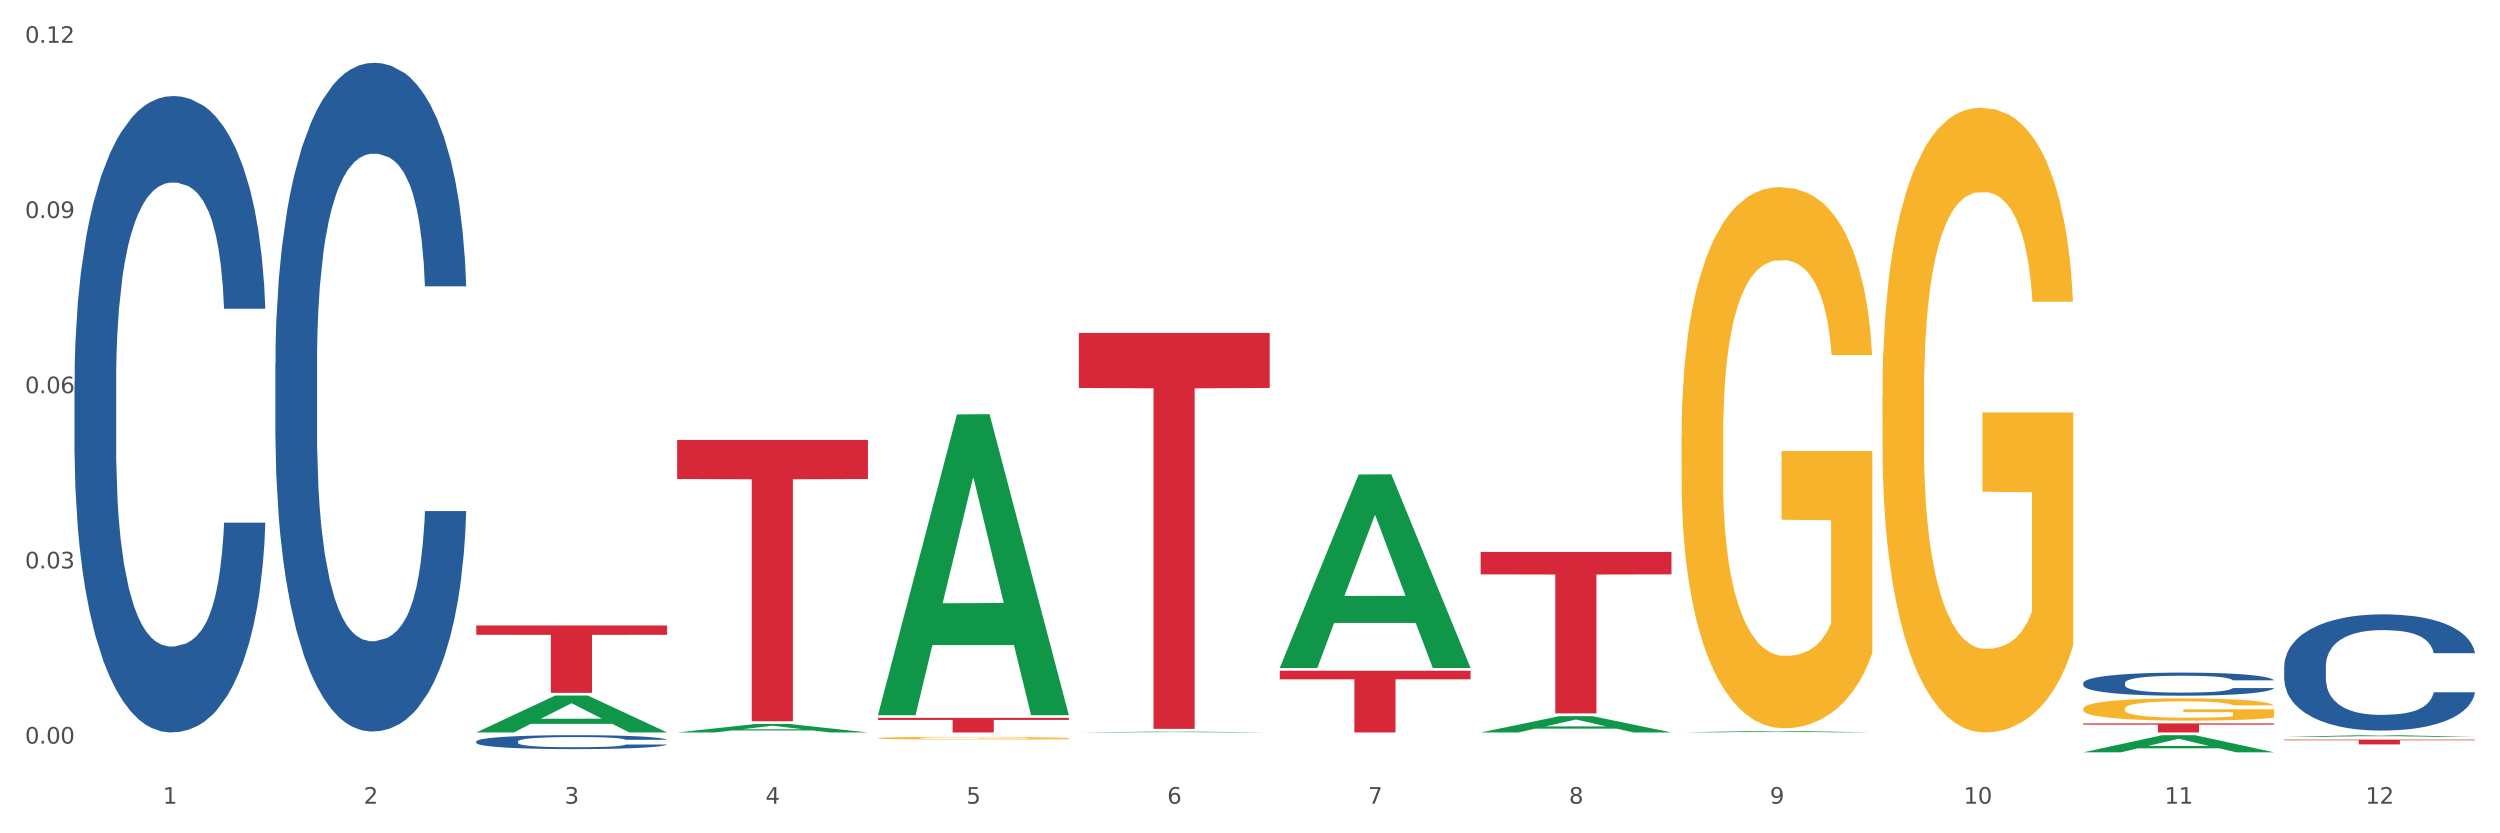
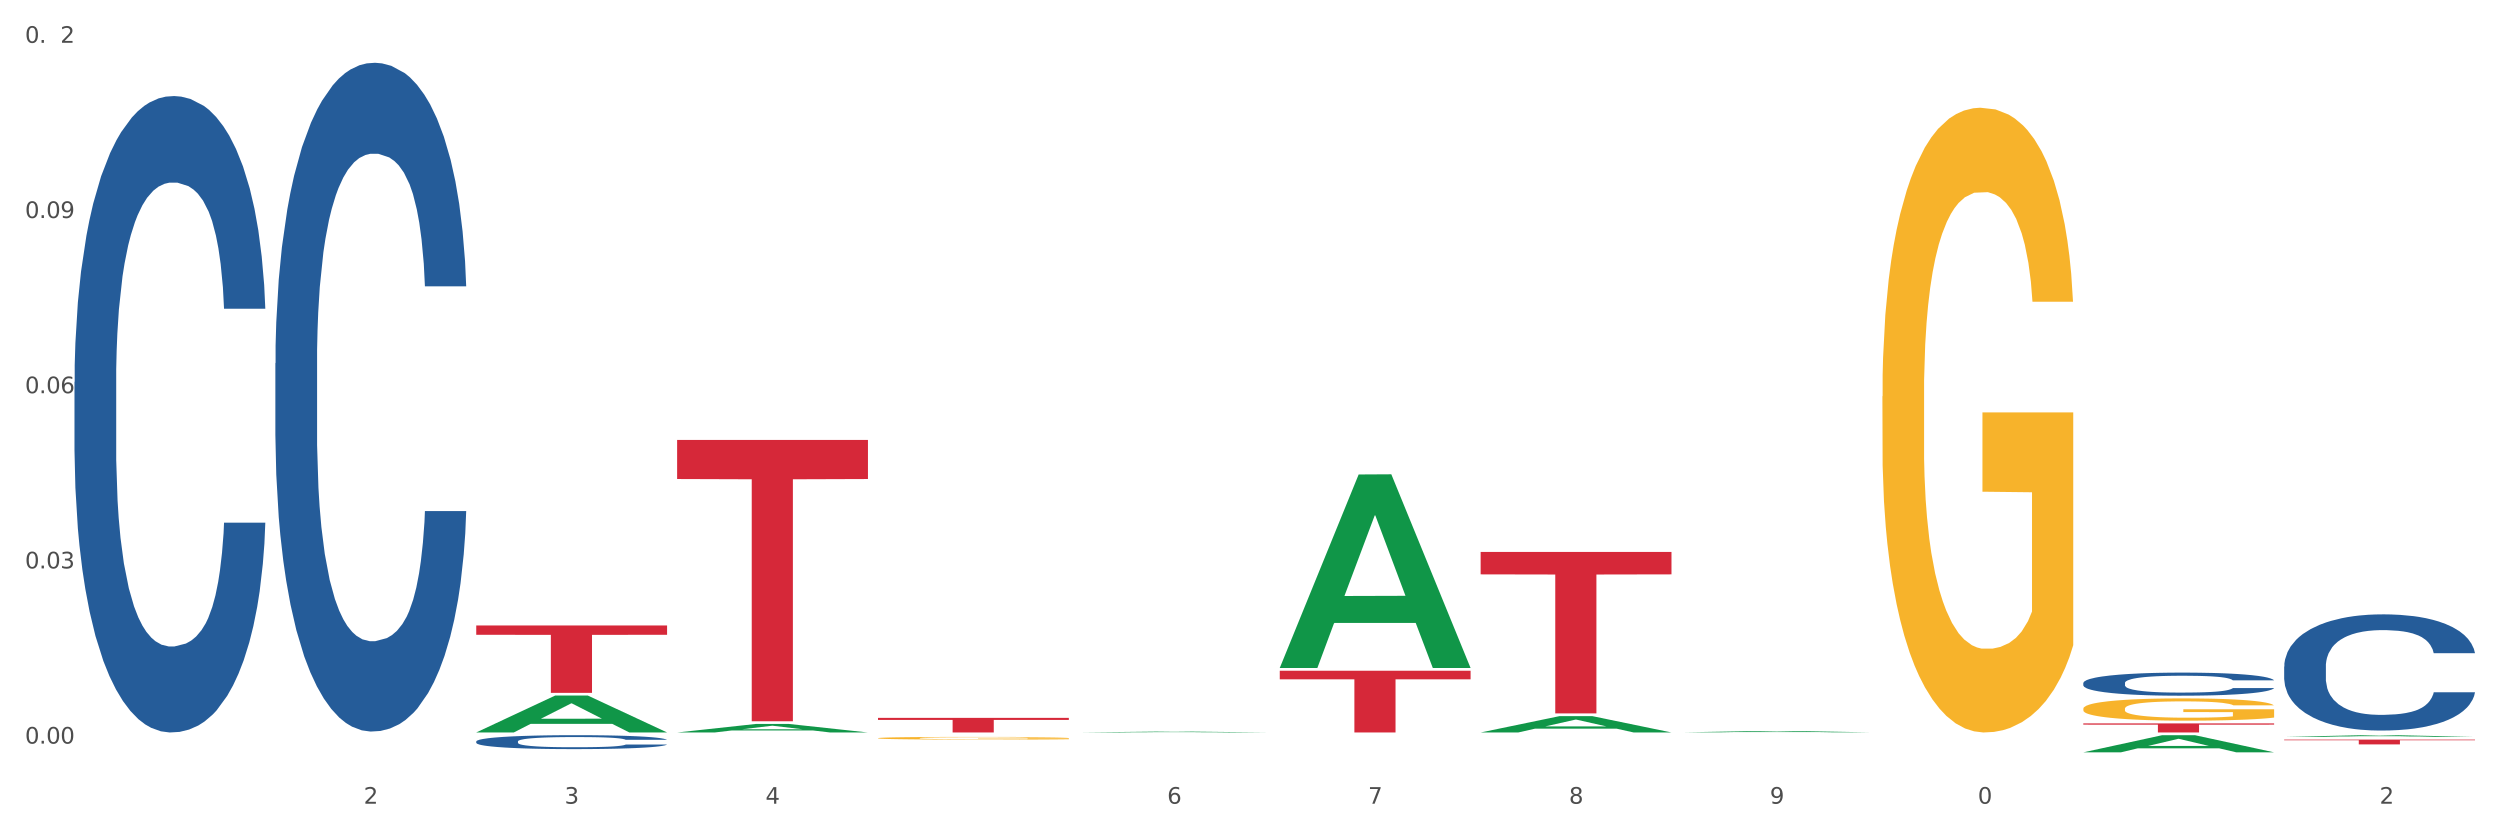
<svg xmlns="http://www.w3.org/2000/svg" xmlns:xlink="http://www.w3.org/1999/xlink" width="1080pt" height="360pt" viewBox="0 0 1080 360" version="1.1">
  <rect x="0" y="0" width="1080" height="360" fill="#333333" stroke="none" />
  <defs>
    <style type="text/css">*{stroke-linejoin: round; stroke-linecap: butt}</style>
  </defs>
  <g id="figure_1">
    <g id="patch_1">
      <path d="M 0 360  L 1080 360  L 1080 0  L 0 0  z " style="fill: #ffffff; stroke: #ffffff; stroke-linejoin: miter" />
    </g>
    <g id="axes_1">
      <g id="matplotlib.axis_1">
        <g id="xtick_1">
          <g id="text_1">
            <g style="fill: #4d4d4d" transform="translate(70.342 347.204) scale(0.096 -0.096)">
              <defs>
-                 <path id="DejaVuSans-31" d="M 794 531  L 1825 531  L 1825 4091  L 703 3866  L 703 4441  L 1819 4666  L 2450 4666  L 2450 531  L 3481 531  L 3481 0  L 794 0  L 794 531  z " transform="scale(0.016)" />
-               </defs>
+                 </defs>
              <use xlink:href="#DejaVuSans-31" />
            </g>
          </g>
        </g>
        <g id="xtick_2">
          <g id="text_2">
            <g style="fill: #4d4d4d" transform="translate(157.122 347.204) scale(0.096 -0.096)">
              <defs>
                <path id="DejaVuSans-32" d="M 1228 531  L 3431 531  L 3431 0  L 469 0  L 469 531  Q 828 903 1448 1529  Q 2069 2156 2228 2338  Q 2531 2678 2651 2914  Q 2772 3150 2772 3378  Q 2772 3750 2511 3984  Q 2250 4219 1831 4219  Q 1534 4219 1204 4116  Q 875 4013 500 3803  L 500 4441  Q 881 4594 1212 4672  Q 1544 4750 1819 4750  Q 2544 4750 2975 4387  Q 3406 4025 3406 3419  Q 3406 3131 3298 2873  Q 3191 2616 2906 2266  Q 2828 2175 2409 1742  Q 1991 1309 1228 531  z " transform="scale(0.016)" />
              </defs>
              <use xlink:href="#DejaVuSans-32" />
            </g>
          </g>
        </g>
        <g id="xtick_3">
          <g id="text_3">
            <g style="fill: #4d4d4d" transform="translate(243.902 347.204) scale(0.096 -0.096)">
              <defs>
                <path id="DejaVuSans-33" d="M 2597 2516  Q 3050 2419 3304 2112  Q 3559 1806 3559 1356  Q 3559 666 3084 287  Q 2609 -91 1734 -91  Q 1441 -91 1130 -33  Q 819 25 488 141  L 488 750  Q 750 597 1062 519  Q 1375 441 1716 441  Q 2309 441 2620 675  Q 2931 909 2931 1356  Q 2931 1769 2642 2001  Q 2353 2234 1838 2234  L 1294 2234  L 1294 2753  L 1863 2753  Q 2328 2753 2575 2939  Q 2822 3125 2822 3475  Q 2822 3834 2567 4026  Q 2313 4219 1838 4219  Q 1578 4219 1281 4162  Q 984 4106 628 3988  L 628 4550  Q 988 4650 1302 4700  Q 1616 4750 1894 4750  Q 2613 4750 3031 4423  Q 3450 4097 3450 3541  Q 3450 3153 3228 2886  Q 3006 2619 2597 2516  z " transform="scale(0.016)" />
              </defs>
              <use xlink:href="#DejaVuSans-33" />
            </g>
          </g>
        </g>
        <g id="xtick_4">
          <g id="text_4">
            <g style="fill: #4d4d4d" transform="translate(330.683 347.204) scale(0.096 -0.096)">
              <defs>
                <path id="DejaVuSans-34" d="M 2419 4116  L 825 1625  L 2419 1625  L 2419 4116  z M 2253 4666  L 3047 4666  L 3047 1625  L 3713 1625  L 3713 1100  L 3047 1100  L 3047 0  L 2419 0  L 2419 1100  L 313 1100  L 313 1709  L 2253 4666  z " transform="scale(0.016)" />
              </defs>
              <use xlink:href="#DejaVuSans-34" />
            </g>
          </g>
        </g>
        <g id="xtick_5">
          <g id="text_5">
            <g style="fill: #4d4d4d" transform="translate(417.463 347.204) scale(0.096 -0.096)">
              <defs>
-                 <path id="DejaVuSans-35" d="M 691 4666  L 3169 4666  L 3169 4134  L 1269 4134  L 1269 2991  Q 1406 3038 1543 3061  Q 1681 3084 1819 3084  Q 2600 3084 3056 2656  Q 3513 2228 3513 1497  Q 3513 744 3044 326  Q 2575 -91 1722 -91  Q 1428 -91 1123 -41  Q 819 9 494 109  L 494 744  Q 775 591 1075 516  Q 1375 441 1709 441  Q 2250 441 2565 725  Q 2881 1009 2881 1497  Q 2881 1984 2565 2268  Q 2250 2553 1709 2553  Q 1456 2553 1204 2497  Q 953 2441 691 2322  L 691 4666  z " transform="scale(0.016)" />
-               </defs>
+                 </defs>
              <use xlink:href="#DejaVuSans-35" />
            </g>
          </g>
        </g>
        <g id="xtick_6">
          <g id="text_6">
            <g style="fill: #4d4d4d" transform="translate(504.243 347.204) scale(0.096 -0.096)">
              <defs>
                <path id="DejaVuSans-36" d="M 2113 2584  Q 1688 2584 1439 2293  Q 1191 2003 1191 1497  Q 1191 994 1439 701  Q 1688 409 2113 409  Q 2538 409 2786 701  Q 3034 994 3034 1497  Q 3034 2003 2786 2293  Q 2538 2584 2113 2584  z M 3366 4563  L 3366 3988  Q 3128 4100 2886 4159  Q 2644 4219 2406 4219  Q 1781 4219 1451 3797  Q 1122 3375 1075 2522  Q 1259 2794 1537 2939  Q 1816 3084 2150 3084  Q 2853 3084 3261 2657  Q 3669 2231 3669 1497  Q 3669 778 3244 343  Q 2819 -91 2113 -91  Q 1303 -91 875 529  Q 447 1150 447 2328  Q 447 3434 972 4092  Q 1497 4750 2381 4750  Q 2619 4750 2861 4703  Q 3103 4656 3366 4563  z " transform="scale(0.016)" />
              </defs>
              <use xlink:href="#DejaVuSans-36" />
            </g>
          </g>
        </g>
        <g id="xtick_7">
          <g id="text_7">
            <g style="fill: #4d4d4d" transform="translate(591.024 347.204) scale(0.096 -0.096)">
              <defs>
                <path id="DejaVuSans-37" d="M 525 4666  L 3525 4666  L 3525 4397  L 1831 0  L 1172 0  L 2766 4134  L 525 4134  L 525 4666  z " transform="scale(0.016)" />
              </defs>
              <use xlink:href="#DejaVuSans-37" />
            </g>
          </g>
        </g>
        <g id="xtick_8">
          <g id="text_8">
            <g style="fill: #4d4d4d" transform="translate(677.804 347.204) scale(0.096 -0.096)">
              <defs>
                <path id="DejaVuSans-38" d="M 2034 2216  Q 1584 2216 1326 1975  Q 1069 1734 1069 1313  Q 1069 891 1326 650  Q 1584 409 2034 409  Q 2484 409 2743 651  Q 3003 894 3003 1313  Q 3003 1734 2745 1975  Q 2488 2216 2034 2216  z M 1403 2484  Q 997 2584 770 2862  Q 544 3141 544 3541  Q 544 4100 942 4425  Q 1341 4750 2034 4750  Q 2731 4750 3128 4425  Q 3525 4100 3525 3541  Q 3525 3141 3298 2862  Q 3072 2584 2669 2484  Q 3125 2378 3379 2068  Q 3634 1759 3634 1313  Q 3634 634 3220 271  Q 2806 -91 2034 -91  Q 1263 -91 848 271  Q 434 634 434 1313  Q 434 1759 690 2068  Q 947 2378 1403 2484  z M 1172 3481  Q 1172 3119 1398 2916  Q 1625 2713 2034 2713  Q 2441 2713 2670 2916  Q 2900 3119 2900 3481  Q 2900 3844 2670 4047  Q 2441 4250 2034 4250  Q 1625 4250 1398 4047  Q 1172 3844 1172 3481  z " transform="scale(0.016)" />
              </defs>
              <use xlink:href="#DejaVuSans-38" />
            </g>
          </g>
        </g>
        <g id="xtick_9">
          <g id="text_9">
            <g style="fill: #4d4d4d" transform="translate(764.584 347.204) scale(0.096 -0.096)">
              <defs>
                <path id="DejaVuSans-39" d="M 703 97  L 703 672  Q 941 559 1184 500  Q 1428 441 1663 441  Q 2288 441 2617 861  Q 2947 1281 2994 2138  Q 2813 1869 2534 1725  Q 2256 1581 1919 1581  Q 1219 1581 811 2004  Q 403 2428 403 3163  Q 403 3881 828 4315  Q 1253 4750 1959 4750  Q 2769 4750 3195 4129  Q 3622 3509 3622 2328  Q 3622 1225 3098 567  Q 2575 -91 1691 -91  Q 1453 -91 1209 -44  Q 966 3 703 97  z M 1959 2075  Q 2384 2075 2632 2365  Q 2881 2656 2881 3163  Q 2881 3666 2632 3958  Q 2384 4250 1959 4250  Q 1534 4250 1286 3958  Q 1038 3666 1038 3163  Q 1038 2656 1286 2365  Q 1534 2075 1959 2075  z " transform="scale(0.016)" />
              </defs>
              <use xlink:href="#DejaVuSans-39" />
            </g>
          </g>
        </g>
        <g id="xtick_10">
          <g id="text_10">
            <g style="fill: #4d4d4d" transform="translate(848.311 347.204) scale(0.096 -0.096)">
              <defs>
                <path id="DejaVuSans-30" d="M 2034 4250  Q 1547 4250 1301 3770  Q 1056 3291 1056 2328  Q 1056 1369 1301 889  Q 1547 409 2034 409  Q 2525 409 2770 889  Q 3016 1369 3016 2328  Q 3016 3291 2770 3770  Q 2525 4250 2034 4250  z M 2034 4750  Q 2819 4750 3233 4129  Q 3647 3509 3647 2328  Q 3647 1150 3233 529  Q 2819 -91 2034 -91  Q 1250 -91 836 529  Q 422 1150 422 2328  Q 422 3509 836 4129  Q 1250 4750 2034 4750  z " transform="scale(0.016)" />
              </defs>
              <use xlink:href="#DejaVuSans-31" />
              <use xlink:href="#DejaVuSans-30" transform="translate(63.623 0)" />
            </g>
          </g>
        </g>
        <g id="xtick_11">
          <g id="text_11">
            <g style="fill: #4d4d4d" transform="translate(935.091 347.204) scale(0.096 -0.096)">
              <use xlink:href="#DejaVuSans-31" />
              <use xlink:href="#DejaVuSans-31" transform="translate(63.623 0)" />
            </g>
          </g>
        </g>
        <g id="xtick_12">
          <g id="text_12">
            <g style="fill: #4d4d4d" transform="translate(1021.871 347.204) scale(0.096 -0.096)">
              <use xlink:href="#DejaVuSans-31" />
              <use xlink:href="#DejaVuSans-32" transform="translate(63.623 0)" />
            </g>
          </g>
        </g>
        <g id="xtick_13" />
        <g id="xtick_14" />
        <g id="xtick_15" />
        <g id="xtick_16" />
        <g id="xtick_17" />
        <g id="xtick_18" />
        <g id="xtick_19" />
        <g id="xtick_20" />
        <g id="xtick_21" />
        <g id="xtick_22" />
        <g id="xtick_23" />
      </g>
      <g id="matplotlib.axis_2">
        <g id="ytick_1">
          <g id="text_13">
            <g style="fill: #4d4d4d" transform="translate(10.8 321.24) scale(0.096 -0.096)">
              <defs>
                <path id="DejaVuSans-2e" d="M 684 794  L 1344 794  L 1344 0  L 684 0  L 684 794  z " transform="scale(0.016)" />
              </defs>
              <use xlink:href="#DejaVuSans-30" />
              <use xlink:href="#DejaVuSans-2e" transform="translate(63.623 0)" />
              <use xlink:href="#DejaVuSans-30" transform="translate(95.41 0)" />
              <use xlink:href="#DejaVuSans-30" transform="translate(159.033 0)" />
            </g>
          </g>
        </g>
        <g id="ytick_2">
          <g id="text_14">
            <g style="fill: #4d4d4d" transform="translate(10.8 245.555) scale(0.096 -0.096)">
              <use xlink:href="#DejaVuSans-30" />
              <use xlink:href="#DejaVuSans-2e" transform="translate(63.623 0)" />
              <use xlink:href="#DejaVuSans-30" transform="translate(95.41 0)" />
              <use xlink:href="#DejaVuSans-33" transform="translate(159.033 0)" />
            </g>
          </g>
        </g>
        <g id="ytick_3">
          <g id="text_15">
            <g style="fill: #4d4d4d" transform="translate(10.8 169.87) scale(0.096 -0.096)">
              <use xlink:href="#DejaVuSans-30" />
              <use xlink:href="#DejaVuSans-2e" transform="translate(63.623 0)" />
              <use xlink:href="#DejaVuSans-30" transform="translate(95.41 0)" />
              <use xlink:href="#DejaVuSans-36" transform="translate(159.033 0)" />
            </g>
          </g>
        </g>
        <g id="ytick_4">
          <g id="text_16">
            <g style="fill: #4d4d4d" transform="translate(10.8 94.185) scale(0.096 -0.096)">
              <use xlink:href="#DejaVuSans-30" />
              <use xlink:href="#DejaVuSans-2e" transform="translate(63.623 0)" />
              <use xlink:href="#DejaVuSans-30" transform="translate(95.41 0)" />
              <use xlink:href="#DejaVuSans-39" transform="translate(159.033 0)" />
            </g>
          </g>
        </g>
        <g id="ytick_5">
          <g id="text_17">
            <g style="fill: #4d4d4d" transform="translate(10.8 18.5) scale(0.096 -0.096)">
              <use xlink:href="#DejaVuSans-30" />
              <use xlink:href="#DejaVuSans-2e" transform="translate(63.623 0)" />
              <use xlink:href="#DejaVuSans-31" transform="translate(95.41 0)" />
              <use xlink:href="#DejaVuSans-32" transform="translate(159.033 0)" />
            </g>
          </g>
        </g>
        <g id="ytick_6" />
        <g id="ytick_7" />
        <g id="ytick_8" />
        <g id="ytick_9" />
      </g>
      <g id="PolyCollection_1">
        <path d="M 205.736 316.39  L 205.821 316.375  L 239.817 300.484  L 253.926 300.469  L 288.177 316.42  L 271.859 316.42  L 264.464 312.705  L 229.363 312.705  L 229.108 312.765  L 221.969 316.42  L 205.736 316.42  L 205.736 316.39  L 233.783 310.489  L 260.045 310.474  L 247.041 303.869  L 246.871 303.839  L 246.701 303.884  L 233.698 310.474  L 233.783 310.489  L 205.736 316.39  z " clip-path="url(#p5372336743)" style="fill: #109648" />
        <path d="M 813.198 171.251  L 813.295 171.005  L 813.295 162.131  L 813.49 154.49  L 814.463 136.004  L 815.923 120.722  L 816.994 112.588  L 818.065 105.933  L 819.33 99.277  L 820.887 92.376  L 823.71 82.27  L 825.462 77.094  L 827.603 71.671  L 831.497 63.784  L 834.319 59.347  L 837.239 55.65  L 842.009 51.213  L 845.123 49.241  L 848.433 47.762  L 852.423 46.776  L 855.441 46.53  L 862.059 47.269  L 867.705 49.487  L 870.43 51.213  L 873.934 54.171  L 875.783 56.143  L 878.801 60.086  L 881.915 65.262  L 884.057 69.699  L 887.269 78.08  L 889.702 86.46  L 891.941 96.813  L 893.109 103.961  L 893.985 110.616  L 894.763 118.257  L 895.542 130.335  L 878.022 130.335  L 877.341 121.708  L 876.27 113.574  L 874.713 105.686  L 873.35 100.756  L 871.014 94.594  L 868.873 90.65  L 866.634 87.693  L 863.909 85.228  L 861.767 83.995  L 858.75 83.009  L 852.813 83.256  L 848.822 85.228  L 846.097 87.693  L 844.345 89.911  L 842.787 92.376  L 841.035 95.827  L 838.991 101.003  L 837.531 105.686  L 836.071 111.602  L 834.903 117.517  L 833.833 124.419  L 832.957 131.813  L 832.275 139.454  L 831.691 148.821  L 831.205 164.349  L 831.205 198.118  L 831.399 205.759  L 831.886 215.865  L 832.47 223.506  L 833.443 232.626  L 834.319 238.788  L 835.974 247.661  L 837.823 255.056  L 839.283 259.739  L 840.743 263.683  L 843.274 269.106  L 846.097 273.542  L 848.53 276.254  L 851.839 278.719  L 854.078 279.704  L 856.025 280.197  L 860.794 280.197  L 864.201 279.458  L 867.997 277.733  L 870.917 275.514  L 873.35 272.803  L 876.075 268.366  L 877.827 264.176  L 877.827 212.661  L 856.414 212.414  L 856.414 178.153  L 895.639 178.153  L 895.639 278.719  L 893.985 283.895  L 892.135 288.578  L 890.189 292.768  L 887.269 297.944  L 883.765 302.874  L 880.65 306.325  L 877.341 309.283  L 873.447 311.994  L 868.386 314.459  L 865.271 315.445  L 861.378 316.184  L 856.803 316.431  L 852.813 315.938  L 848.919 314.705  L 844.831 312.487  L 840.841 309.283  L 837.823 306.078  L 834.806 302.135  L 831.594 296.958  L 829.063 292.029  L 827.117 287.592  L 824.975 281.923  L 822.639 274.528  L 820.887 267.873  L 819.33 260.972  L 817.675 252.098  L 816.507 244.457  L 815.339 234.844  L 814.658 227.696  L 813.879 216.604  L 813.295 201.076  L 813.198 171.251  z " clip-path="url(#p5372336743)" style="fill: #f7b32b" />
-         <path d="M 899.978 306.155  L 900.076 306.146  L 900.076 305.83  L 900.27 305.557  L 901.244 304.898  L 902.704 304.353  L 903.774 304.063  L 904.845 303.825  L 906.11 303.588  L 907.668 303.342  L 910.49 302.982  L 912.242 302.797  L 914.384 302.604  L 918.277 302.322  L 921.1 302.164  L 924.02 302.032  L 928.789 301.874  L 931.904 301.804  L 935.213 301.751  L 939.204 301.716  L 942.221 301.707  L 948.84 301.733  L 954.485 301.812  L 957.21 301.874  L 960.714 301.979  L 962.564 302.05  L 965.581 302.19  L 968.696 302.375  L 970.837 302.533  L 974.049 302.832  L 976.482 303.131  L 978.721 303.5  L 979.889 303.755  L 980.765 303.992  L 981.544 304.265  L 982.322 304.696  L 964.802 304.696  L 964.121 304.388  L 963.05 304.098  L 961.493 303.817  L 960.13 303.641  L 957.794 303.421  L 955.653 303.28  L 953.414 303.175  L 950.689 303.087  L 948.548 303.043  L 945.53 303.008  L 939.593 303.017  L 935.602 303.087  L 932.877 303.175  L 931.125 303.254  L 929.568 303.342  L 927.816 303.465  L 925.772 303.65  L 924.312 303.817  L 922.852 304.028  L 921.684 304.239  L 920.613 304.485  L 919.737 304.748  L 919.056 305.021  L 918.472 305.355  L 917.985 305.909  L 917.985 307.113  L 918.18 307.385  L 918.666 307.746  L 919.25 308.018  L 920.224 308.343  L 921.1 308.563  L 922.754 308.88  L 924.604 309.143  L 926.064 309.31  L 927.524 309.451  L 930.054 309.644  L 932.877 309.803  L 935.31 309.899  L 938.62 309.987  L 940.858 310.022  L 942.805 310.04  L 947.574 310.04  L 950.981 310.014  L 954.777 309.952  L 957.697 309.873  L 960.13 309.776  L 962.856 309.618  L 964.608 309.469  L 964.608 307.631  L 943.194 307.623  L 943.194 306.401  L 982.42 306.401  L 982.42 309.987  L 980.765 310.172  L 978.916 310.339  L 976.969 310.488  L 974.049 310.673  L 970.545 310.849  L 967.43 310.972  L 964.121 311.077  L 960.228 311.174  L 955.166 311.262  L 952.052 311.297  L 948.158 311.323  L 943.584 311.332  L 939.593 311.315  L 935.7 311.271  L 931.612 311.191  L 927.621 311.077  L 924.604 310.963  L 921.586 310.822  L 918.374 310.638  L 915.844 310.462  L 913.897 310.304  L 911.756 310.101  L 909.42 309.838  L 907.668 309.6  L 906.11 309.354  L 904.456 309.038  L 903.288 308.765  L 902.12 308.423  L 901.438 308.168  L 900.66 307.772  L 900.076 307.218  L 899.978 306.155  z " clip-path="url(#p5372336743)" style="fill: #f7b32b" />
+         <path d="M 899.978 306.155  L 900.076 306.146  L 900.076 305.83  L 900.27 305.557  L 901.244 304.898  L 902.704 304.353  L 903.774 304.063  L 904.845 303.825  L 906.11 303.588  L 907.668 303.342  L 910.49 302.982  L 912.242 302.797  L 914.384 302.604  L 918.277 302.322  L 921.1 302.164  L 924.02 302.032  L 928.789 301.874  L 931.904 301.804  L 935.213 301.751  L 939.204 301.716  L 942.221 301.707  L 948.84 301.733  L 954.485 301.812  L 957.21 301.874  L 960.714 301.979  L 962.564 302.05  L 965.581 302.19  L 968.696 302.375  L 970.837 302.533  L 974.049 302.832  L 976.482 303.131  L 978.721 303.5  L 979.889 303.755  L 980.765 303.992  L 981.544 304.265  L 982.322 304.696  L 964.802 304.696  L 964.121 304.388  L 963.05 304.098  L 960.13 303.641  L 957.794 303.421  L 955.653 303.28  L 953.414 303.175  L 950.689 303.087  L 948.548 303.043  L 945.53 303.008  L 939.593 303.017  L 935.602 303.087  L 932.877 303.175  L 931.125 303.254  L 929.568 303.342  L 927.816 303.465  L 925.772 303.65  L 924.312 303.817  L 922.852 304.028  L 921.684 304.239  L 920.613 304.485  L 919.737 304.748  L 919.056 305.021  L 918.472 305.355  L 917.985 305.909  L 917.985 307.113  L 918.18 307.385  L 918.666 307.746  L 919.25 308.018  L 920.224 308.343  L 921.1 308.563  L 922.754 308.88  L 924.604 309.143  L 926.064 309.31  L 927.524 309.451  L 930.054 309.644  L 932.877 309.803  L 935.31 309.899  L 938.62 309.987  L 940.858 310.022  L 942.805 310.04  L 947.574 310.04  L 950.981 310.014  L 954.777 309.952  L 957.697 309.873  L 960.13 309.776  L 962.856 309.618  L 964.608 309.469  L 964.608 307.631  L 943.194 307.623  L 943.194 306.401  L 982.42 306.401  L 982.42 309.987  L 980.765 310.172  L 978.916 310.339  L 976.969 310.488  L 974.049 310.673  L 970.545 310.849  L 967.43 310.972  L 964.121 311.077  L 960.228 311.174  L 955.166 311.262  L 952.052 311.297  L 948.158 311.323  L 943.584 311.332  L 939.593 311.315  L 935.7 311.271  L 931.612 311.191  L 927.621 311.077  L 924.604 310.963  L 921.586 310.822  L 918.374 310.638  L 915.844 310.462  L 913.897 310.304  L 911.756 310.101  L 909.42 309.838  L 907.668 309.6  L 906.11 309.354  L 904.456 309.038  L 903.288 308.765  L 902.12 308.423  L 901.438 308.168  L 900.66 307.772  L 900.076 307.218  L 899.978 306.155  z " clip-path="url(#p5372336743)" style="fill: #f7b32b" />
        <path d="M 552.857 289.751  L 635.298 289.751  L 635.298 293.459  L 602.869 293.484  L 602.869 316.431  L 585.091 316.431  L 585.091 293.484  L 552.857 293.459  L 552.857 289.776  L 552.857 289.751  z " clip-path="url(#p5372336743)" style="fill: #d62839" />
        <path d="M 986.759 319.501  L 1069.2 319.501  L 1069.2 319.79  L 1036.77 319.792  L 1036.77 321.584  L 1018.993 321.584  L 1018.993 319.792  L 986.759 319.79  L 986.759 319.503  L 986.759 319.501  z " clip-path="url(#p5372336743)" style="fill: #d62839" />
        <path d="M 986.759 287.956  L 986.856 287.91  L 986.856 286.627  L 987.148 284.884  L 988.22 281.674  L 989.585 279.244  L 991.923 276.401  L 993.19 275.209  L 994.847 273.88  L 998.258 271.725  L 1002.156 269.89  L 1004.884 268.882  L 1006.93 268.24  L 1011.511 267.094  L 1014.142 266.589  L 1016.87 266.176  L 1019.209 265.901  L 1023.107 265.58  L 1026.225 265.443  L 1029.831 265.397  L 1032.852 265.443  L 1036.847 265.626  L 1042.694 266.176  L 1044.935 266.497  L 1047.956 267.048  L 1051.075 267.781  L 1053.608 268.515  L 1056.532 269.57  L 1059.553 270.945  L 1062.476 272.687  L 1064.522 274.292  L 1066.179 275.989  L 1067.641 278.052  L 1068.713 280.299  L 1069.2 282.179  L 1051.367 282.179  L 1050.88 280.482  L 1049.905 278.648  L 1048.931 277.41  L 1047.859 276.401  L 1046.202 275.255  L 1044.74 274.522  L 1042.304 273.65  L 1040.063 273.1  L 1038.211 272.779  L 1035.97 272.504  L 1031.195 272.229  L 1027.784 272.229  L 1025.641 272.321  L 1023.009 272.55  L 1020.768 272.871  L 1018.137 273.421  L 1016.091 274.017  L 1014.044 274.797  L 1012.875 275.347  L 1011.121 276.356  L 1009.951 277.181  L 1008.392 278.602  L 1007.515 279.611  L 1005.956 282.225  L 1005.274 284.151  L 1004.982 285.48  L 1004.787 286.947  L 1004.787 294.1  L 1005.371 297.31  L 1005.859 298.686  L 1006.638 300.245  L 1008.1 302.262  L 1010.244 304.234  L 1012.485 305.655  L 1014.337 306.526  L 1016.091 307.168  L 1017.845 307.673  L 1019.989 308.131  L 1021.743 308.406  L 1024.374 308.681  L 1027.492 308.819  L 1029.928 308.819  L 1034.898 308.59  L 1037.139 308.36  L 1039.283 308.039  L 1041.622 307.535  L 1043.474 306.985  L 1044.546 306.572  L 1046.3 305.701  L 1047.664 304.784  L 1048.833 303.729  L 1049.613 302.812  L 1050.49 301.437  L 1051.172 299.878  L 1051.367 299.052  L 1069.2 299.052  L 1068.81 300.703  L 1068.128 302.308  L 1066.764 304.463  L 1065.692 305.701  L 1064.035 307.214  L 1062.281 308.498  L 1059.845 309.919  L 1057.604 310.974  L 1055.265 311.891  L 1052.731 312.716  L 1048.151 313.863  L 1046.495 314.184  L 1042.986 314.734  L 1040.258 315.055  L 1036.262 315.376  L 1032.17 315.559  L 1027.882 315.605  L 1024.081 315.513  L 1019.891 315.238  L 1017.26 314.963  L 1014.337 314.55  L 1010.926 313.909  L 1007.71 313.129  L 1004.689 312.212  L 1001.863 311.157  L 999.232 309.965  L 995.821 307.994  L 993.288 306.068  L 991.436 304.28  L 990.169 302.766  L 988.903 300.841  L 988.22 299.511  L 987.148 296.301  L 986.759 293.321  L 986.759 287.956  z " clip-path="url(#p5372336743)" style="fill: #255c99" />
        <path d="M 899.978 295.051  L 900.076 295.041  L 900.076 294.786  L 900.368 294.44  L 901.44 293.802  L 902.804 293.319  L 905.143 292.754  L 906.41 292.517  L 908.067 292.253  L 911.477 291.825  L 915.375 291.461  L 918.104 291.26  L 920.15 291.132  L 924.73 290.905  L 927.361 290.804  L 930.09 290.722  L 932.429 290.668  L 936.327 290.604  L 939.445 290.577  L 943.051 290.568  L 946.071 290.577  L 950.067 290.613  L 955.914 290.722  L 958.155 290.786  L 961.176 290.896  L 964.294 291.041  L 966.828 291.187  L 969.751 291.397  L 972.772 291.67  L 975.696 292.016  L 977.742 292.335  L 979.399 292.672  L 980.86 293.082  L 981.932 293.529  L 982.42 293.902  L 964.587 293.902  L 964.099 293.565  L 963.125 293.201  L 962.15 292.955  L 961.078 292.754  L 959.422 292.527  L 957.96 292.381  L 955.524 292.208  L 953.283 292.098  L 951.431 292.035  L 949.19 291.98  L 944.415 291.925  L 941.004 291.925  L 938.86 291.943  L 936.229 291.989  L 933.988 292.053  L 931.357 292.162  L 929.31 292.281  L 927.264 292.435  L 926.095 292.545  L 924.34 292.745  L 923.171 292.909  L 921.612 293.192  L 920.735 293.392  L 919.176 293.912  L 918.494 294.294  L 918.201 294.559  L 918.006 294.85  L 918.006 296.272  L 918.591 296.909  L 919.078 297.183  L 919.858 297.493  L 921.32 297.894  L 923.463 298.285  L 925.705 298.568  L 927.556 298.741  L 929.31 298.868  L 931.064 298.969  L 933.208 299.06  L 934.962 299.114  L 937.593 299.169  L 940.712 299.197  L 943.148 299.197  L 948.118 299.151  L 950.359 299.105  L 952.503 299.042  L 954.842 298.941  L 956.693 298.832  L 957.765 298.75  L 959.519 298.577  L 960.884 298.395  L 962.053 298.185  L 962.833 298.003  L 963.71 297.729  L 964.392 297.42  L 964.587 297.256  L 982.42 297.256  L 982.03 297.584  L 981.348 297.903  L 979.983 298.331  L 978.912 298.577  L 977.255 298.878  L 975.501 299.133  L 973.065 299.415  L 970.823 299.625  L 968.485 299.807  L 965.951 299.971  L 961.371 300.199  L 959.714 300.263  L 956.206 300.372  L 953.477 300.436  L 949.482 300.5  L 945.389 300.536  L 941.102 300.545  L 937.301 300.527  L 933.111 300.472  L 930.48 300.418  L 927.556 300.335  L 924.146 300.208  L 920.93 300.053  L 917.909 299.871  L 915.083 299.661  L 912.452 299.424  L 909.041 299.032  L 906.507 298.65  L 904.656 298.294  L 903.389 297.994  L 902.122 297.611  L 901.44 297.347  L 900.368 296.709  L 899.978 296.117  L 899.978 295.051  z " clip-path="url(#p5372336743)" style="fill: #255c99" />
-         <path d="M 726.418 188.866  L 726.515 188.652  L 726.515 180.966  L 726.71 174.347  L 727.683 158.333  L 729.143 145.095  L 730.214 138.049  L 731.284 132.284  L 732.55 126.519  L 734.107 120.541  L 736.93 111.787  L 738.682 107.303  L 740.823 102.606  L 744.716 95.773  L 747.539 91.93  L 750.459 88.727  L 755.228 84.884  L 758.343 83.176  L 761.652 81.895  L 765.643 81.041  L 768.66 80.827  L 775.279 81.468  L 780.924 83.389  L 783.65 84.884  L 787.154 87.446  L 789.003 89.154  L 792.02 92.57  L 795.135 97.054  L 797.276 100.897  L 800.488 108.157  L 802.922 115.416  L 805.16 124.384  L 806.328 130.576  L 807.204 136.341  L 807.983 142.96  L 808.762 153.422  L 791.242 153.422  L 790.56 145.949  L 789.49 138.903  L 787.932 132.071  L 786.57 127.8  L 784.234 122.462  L 782.092 119.046  L 779.854 116.484  L 777.128 114.349  L 774.987 113.281  L 771.97 112.427  L 766.032 112.641  L 762.042 114.349  L 759.316 116.484  L 757.564 118.406  L 756.007 120.541  L 754.255 123.53  L 752.211 128.014  L 750.751 132.071  L 749.291 137.195  L 748.123 142.319  L 747.052 148.298  L 746.176 154.703  L 745.495 161.322  L 744.911 169.436  L 744.424 182.887  L 744.424 212.139  L 744.619 218.758  L 745.106 227.512  L 745.69 234.131  L 746.663 242.031  L 747.539 247.369  L 749.194 255.055  L 751.043 261.461  L 752.503 265.517  L 753.963 268.934  L 756.494 273.631  L 759.316 277.474  L 761.75 279.823  L 765.059 281.958  L 767.298 282.812  L 769.244 283.239  L 774.014 283.239  L 777.42 282.599  L 781.216 281.104  L 784.136 279.182  L 786.57 276.834  L 789.295 272.99  L 791.047 269.361  L 791.047 224.736  L 769.634 224.523  L 769.634 194.844  L 808.859 194.844  L 808.859 281.958  L 807.204 286.442  L 805.355 290.499  L 803.408 294.128  L 800.488 298.612  L 796.984 302.883  L 793.87 305.872  L 790.56 308.434  L 786.667 310.783  L 781.606 312.918  L 778.491 313.772  L 774.598 314.412  L 770.023 314.626  L 766.032 314.199  L 762.139 313.131  L 758.051 311.21  L 754.06 308.434  L 751.043 305.658  L 748.026 302.242  L 744.814 297.758  L 742.283 293.488  L 740.336 289.645  L 738.195 284.734  L 735.859 278.328  L 734.107 272.563  L 732.55 266.585  L 730.895 258.898  L 729.727 252.28  L 728.559 243.952  L 727.878 237.761  L 727.099 228.152  L 726.515 214.701  L 726.418 188.866  z " clip-path="url(#p5372336743)" style="fill: #f7b32b" />
        <path d="M 205.736 320.3  L 205.833 320.294  L 205.833 320.14  L 206.125 319.931  L 207.197 319.546  L 208.562 319.254  L 210.9 318.913  L 212.167 318.77  L 213.824 318.611  L 217.235 318.352  L 221.133 318.132  L 223.861 318.011  L 225.907 317.934  L 230.488 317.796  L 233.119 317.736  L 235.847 317.686  L 238.186 317.653  L 242.084 317.615  L 245.202 317.598  L 248.808 317.593  L 251.829 317.598  L 255.824 317.62  L 261.671 317.686  L 263.912 317.725  L 266.933 317.791  L 270.052 317.879  L 272.585 317.967  L 275.509 318.093  L 278.53 318.258  L 281.453 318.467  L 283.499 318.66  L 285.156 318.864  L 286.618 319.111  L 287.69 319.381  L 288.177 319.606  L 270.344 319.606  L 269.857 319.403  L 268.882 319.183  L 267.908 319.034  L 266.836 318.913  L 265.179 318.776  L 263.717 318.688  L 261.281 318.583  L 259.04 318.517  L 257.188 318.478  L 254.947 318.445  L 250.172 318.412  L 246.761 318.412  L 244.618 318.423  L 241.986 318.451  L 239.745 318.489  L 237.114 318.556  L 235.068 318.627  L 233.021 318.721  L 231.852 318.787  L 230.098 318.908  L 228.928 319.007  L 227.369 319.177  L 226.492 319.298  L 224.933 319.612  L 224.251 319.843  L 223.959 320.003  L 223.764 320.179  L 223.764 321.037  L 224.348 321.422  L 224.836 321.587  L 225.615 321.774  L 227.077 322.016  L 229.221 322.253  L 231.462 322.423  L 233.314 322.528  L 235.068 322.605  L 236.822 322.666  L 238.966 322.721  L 240.72 322.754  L 243.351 322.787  L 246.469 322.803  L 248.905 322.803  L 253.875 322.776  L 256.116 322.748  L 258.26 322.71  L 260.599 322.649  L 262.451 322.583  L 263.523 322.534  L 265.277 322.429  L 266.641 322.319  L 267.81 322.192  L 268.59 322.082  L 269.467 321.917  L 270.149 321.73  L 270.344 321.631  L 288.177 321.631  L 287.787 321.829  L 287.105 322.022  L 285.741 322.28  L 284.669 322.429  L 283.012 322.611  L 281.258 322.765  L 278.822 322.935  L 276.581 323.062  L 274.242 323.172  L 271.708 323.271  L 267.128 323.408  L 265.472 323.447  L 261.963 323.513  L 259.235 323.551  L 255.239 323.59  L 251.147 323.612  L 246.859 323.617  L 243.058 323.606  L 238.868 323.573  L 236.237 323.54  L 233.314 323.491  L 229.903 323.414  L 226.687 323.32  L 223.666 323.21  L 220.84 323.084  L 218.209 322.941  L 214.798 322.704  L 212.265 322.473  L 210.413 322.258  L 209.146 322.077  L 207.88 321.846  L 207.197 321.686  L 206.125 321.301  L 205.736 320.943  L 205.736 320.3  z " clip-path="url(#p5372336743)" style="fill: #255c99" />
        <path d="M 32.175 165.024  L 32.272 164.773  L 32.272 157.743  L 32.565 148.201  L 33.637 130.625  L 35.001 117.318  L 37.34 101.75  L 38.607 95.222  L 40.263 87.94  L 43.674 76.139  L 47.572 66.096  L 50.3 60.572  L 52.347 57.056  L 56.927 50.779  L 59.558 48.017  L 62.287 45.757  L 64.625 44.251  L 68.523 42.493  L 71.642 41.74  L 75.247 41.489  L 78.268 41.74  L 82.263 42.744  L 88.11 45.757  L 90.352 47.515  L 93.373 50.528  L 96.491 54.546  L 99.025 58.563  L 101.948 64.338  L 104.969 71.871  L 107.892 81.412  L 109.939 90.2  L 111.595 99.49  L 113.057 110.789  L 114.129 123.093  L 114.616 133.387  L 96.783 133.387  L 96.296 124.097  L 95.322 114.053  L 94.347 107.274  L 93.275 101.75  L 91.619 95.473  L 90.157 91.456  L 87.721 86.685  L 85.479 83.672  L 83.628 81.914  L 81.386 80.408  L 76.611 78.901  L 73.201 78.901  L 71.057 79.403  L 68.426 80.659  L 66.184 82.416  L 63.553 85.429  L 61.507 88.694  L 59.461 92.962  L 58.291 95.975  L 56.537 101.499  L 55.368 106.019  L 53.809 113.802  L 52.932 119.326  L 51.372 133.638  L 50.69 144.184  L 50.398 151.466  L 50.203 159.5  L 50.203 198.67  L 50.788 216.246  L 51.275 223.779  L 52.054 232.316  L 53.516 243.364  L 55.66 254.161  L 57.901 261.945  L 59.753 266.715  L 61.507 270.23  L 63.261 272.992  L 65.405 275.503  L 67.159 277.01  L 69.79 278.516  L 72.908 279.27  L 75.345 279.27  L 80.314 278.014  L 82.556 276.759  L 84.7 275.001  L 87.038 272.239  L 88.89 269.226  L 89.962 266.966  L 91.716 262.196  L 93.08 257.174  L 94.25 251.399  L 95.029 246.377  L 95.906 238.844  L 96.588 230.307  L 96.783 225.788  L 114.616 225.788  L 114.227 234.827  L 113.544 243.615  L 112.18 255.416  L 111.108 262.196  L 109.452 270.482  L 107.697 277.512  L 105.261 285.296  L 103.02 291.071  L 100.681 296.093  L 98.148 300.612  L 93.567 306.889  L 91.911 308.647  L 88.403 311.66  L 85.674 313.418  L 81.679 315.175  L 77.586 316.18  L 73.298 316.431  L 69.498 315.929  L 65.307 314.422  L 62.676 312.916  L 59.753 310.656  L 56.342 307.14  L 53.126 302.872  L 50.105 297.85  L 47.279 292.075  L 44.648 285.547  L 41.238 274.75  L 38.704 264.204  L 36.853 254.412  L 35.586 246.126  L 34.319 235.58  L 33.637 228.299  L 32.565 210.723  L 32.175 194.402  L 32.175 165.024  z " clip-path="url(#p5372336743)" style="fill: #255c99" />
        <path d="M 899.978 312.494  L 982.42 312.494  L 982.42 313.041  L 949.99 313.045  L 949.99 316.431  L 932.213 316.431  L 932.213 313.045  L 899.978 313.041  L 899.978 312.498  L 899.978 312.494  z " clip-path="url(#p5372336743)" style="fill: #d62839" />
        <path d="M 205.736 270.187  L 288.177 270.187  L 288.177 274.234  L 255.747 274.261  L 255.747 299.307  L 237.97 299.307  L 237.97 274.261  L 205.736 274.234  L 205.736 270.215  L 205.736 270.187  z " clip-path="url(#p5372336743)" style="fill: #d62839" />
        <path d="M 292.516 190.048  L 374.957 190.048  L 374.957 206.936  L 342.528 207.05  L 342.528 311.574  L 324.75 311.574  L 324.75 207.05  L 292.516 206.936  L 292.516 190.162  L 292.516 190.048  z " clip-path="url(#p5372336743)" style="fill: #d62839" />
        <path d="M 379.296 310.125  L 461.738 310.125  L 461.738 311.001  L 429.308 311.007  L 429.308 316.431  L 411.531 316.431  L 411.531 311.007  L 379.296 311.001  L 379.296 310.131  L 379.296 310.125  z " clip-path="url(#p5372336743)" style="fill: #d62839" />
-         <path d="M 466.077 143.83  L 548.518 143.83  L 548.518 167.601  L 516.088 167.762  L 516.088 314.884  L 498.311 314.884  L 498.311 167.762  L 466.077 167.601  L 466.077 143.991  L 466.077 143.83  z " clip-path="url(#p5372336743)" style="fill: #d62839" />
        <path d="M 118.955 156.933  L 119.053 156.67  L 119.053 149.282  L 119.345 139.255  L 120.417 120.785  L 121.781 106.801  L 124.12 90.442  L 125.387 83.582  L 127.044 75.93  L 130.454 63.529  L 134.352 52.975  L 137.081 47.17  L 139.127 43.476  L 143.707 36.88  L 146.338 33.978  L 149.067 31.603  L 151.406 30.02  L 155.304 28.173  L 158.422 27.381  L 162.028 27.117  L 165.048 27.381  L 169.044 28.437  L 174.891 31.603  L 177.132 33.45  L 180.153 36.616  L 183.271 40.838  L 185.805 45.06  L 188.728 51.128  L 191.749 59.044  L 194.673 69.07  L 196.719 78.305  L 198.376 88.068  L 199.837 99.941  L 200.909 112.87  L 201.397 123.688  L 183.564 123.688  L 183.076 113.925  L 182.102 103.371  L 181.127 96.247  L 180.055 90.442  L 178.399 83.846  L 176.937 79.624  L 174.501 74.611  L 172.26 71.445  L 170.408 69.598  L 168.167 68.015  L 163.392 66.432  L 159.981 66.432  L 157.837 66.959  L 155.206 68.279  L 152.965 70.126  L 150.334 73.292  L 148.287 76.722  L 146.241 81.207  L 145.071 84.374  L 143.317 90.178  L 142.148 94.928  L 140.589 103.107  L 139.712 108.912  L 138.153 123.952  L 137.471 135.034  L 137.178 142.685  L 136.983 151.129  L 136.983 192.29  L 137.568 210.76  L 138.055 218.675  L 138.835 227.646  L 140.297 239.256  L 142.44 250.601  L 144.682 258.781  L 146.533 263.794  L 148.287 267.488  L 150.041 270.39  L 152.185 273.029  L 153.939 274.612  L 156.57 276.195  L 159.689 276.987  L 162.125 276.987  L 167.095 275.668  L 169.336 274.348  L 171.48 272.501  L 173.819 269.599  L 175.67 266.433  L 176.742 264.058  L 178.496 259.045  L 179.861 253.768  L 181.03 247.699  L 181.81 242.422  L 182.687 234.506  L 183.369 225.535  L 183.564 220.786  L 201.397 220.786  L 201.007 230.285  L 200.325 239.52  L 198.96 251.921  L 197.889 259.045  L 196.232 267.752  L 194.478 275.14  L 192.042 283.319  L 189.8 289.388  L 187.462 294.665  L 184.928 299.414  L 180.348 306.011  L 178.691 307.858  L 175.183 311.024  L 172.454 312.871  L 168.459 314.718  L 164.366 315.773  L 160.079 316.037  L 156.278 315.509  L 152.088 313.926  L 149.457 312.343  L 146.533 309.968  L 143.123 306.275  L 139.907 301.789  L 136.886 296.512  L 134.06 290.443  L 131.429 283.583  L 128.018 272.237  L 125.484 261.156  L 123.633 250.865  L 122.366 242.158  L 121.099 231.076  L 120.417 223.425  L 119.345 204.955  L 118.955 187.804  L 118.955 156.933  z " clip-path="url(#p5372336743)" style="fill: #255c99" />
        <path d="M 379.296 318.884  L 379.394 318.883  L 379.394 318.844  L 379.588 318.811  L 380.562 318.73  L 382.022 318.664  L 383.092 318.628  L 384.163 318.599  L 385.428 318.57  L 386.986 318.54  L 389.808 318.496  L 391.56 318.474  L 393.702 318.45  L 397.595 318.416  L 400.418 318.396  L 403.338 318.38  L 408.107 318.361  L 411.222 318.352  L 414.531 318.346  L 418.522 318.342  L 421.539 318.341  L 428.158 318.344  L 433.803 318.354  L 436.528 318.361  L 440.032 318.374  L 441.882 318.382  L 444.899 318.4  L 448.014 318.422  L 450.155 318.442  L 453.367 318.478  L 455.8 318.514  L 458.039 318.56  L 459.207 318.591  L 460.083 318.62  L 460.862 318.653  L 461.64 318.705  L 444.12 318.705  L 443.439 318.668  L 442.368 318.633  L 440.811 318.598  L 439.448 318.577  L 437.112 318.55  L 434.971 318.533  L 432.732 318.52  L 430.007 318.509  L 427.866 318.504  L 424.848 318.499  L 418.911 318.501  L 414.92 318.509  L 412.195 318.52  L 410.443 318.53  L 408.886 318.54  L 407.134 318.555  L 405.09 318.578  L 403.63 318.598  L 402.17 318.624  L 401.002 318.65  L 399.931 318.68  L 399.055 318.712  L 398.374 318.745  L 397.79 318.786  L 397.303 318.854  L 397.303 319.001  L 397.498 319.034  L 397.984 319.078  L 398.568 319.111  L 399.542 319.151  L 400.418 319.178  L 402.072 319.216  L 403.922 319.248  L 405.382 319.269  L 406.842 319.286  L 409.372 319.31  L 412.195 319.329  L 414.628 319.341  L 417.938 319.352  L 420.176 319.356  L 422.123 319.358  L 426.892 319.358  L 430.299 319.355  L 434.095 319.347  L 437.015 319.338  L 439.448 319.326  L 442.174 319.306  L 443.926 319.288  L 443.926 319.064  L 422.512 319.063  L 422.512 318.914  L 461.738 318.914  L 461.738 319.352  L 460.083 319.374  L 458.234 319.394  L 456.287 319.413  L 453.367 319.435  L 449.863 319.457  L 446.748 319.472  L 443.439 319.485  L 439.546 319.496  L 434.484 319.507  L 431.37 319.511  L 427.476 319.515  L 422.902 319.516  L 418.911 319.514  L 415.018 319.508  L 410.93 319.499  L 406.939 319.485  L 403.922 319.471  L 400.904 319.453  L 397.692 319.431  L 395.162 319.409  L 393.215 319.39  L 391.074 319.365  L 388.738 319.333  L 386.986 319.304  L 385.428 319.274  L 383.774 319.236  L 382.606 319.202  L 381.438 319.16  L 380.756 319.129  L 379.978 319.081  L 379.394 319.013  L 379.296 318.884  z " clip-path="url(#p5372336743)" style="fill: #f7b32b" />
        <path d="M 639.637 238.43  L 722.079 238.43  L 722.079 248.125  L 689.649 248.19  L 689.649 308.196  L 671.872 308.196  L 671.872 248.19  L 639.637 248.125  L 639.637 238.495  L 639.637 238.43  z " clip-path="url(#p5372336743)" style="fill: #d62839" />
        <path d="M 292.516 316.424  L 292.601 316.42  L 326.597 312.74  L 340.706 312.736  L 374.957 316.431  L 358.639 316.431  L 351.245 315.57  L 316.144 315.57  L 315.889 315.584  L 308.749 316.431  L 292.516 316.431  L 292.516 316.424  L 320.563 315.057  L 346.825 315.053  L 333.822 313.524  L 333.652 313.517  L 333.482 313.527  L 320.478 315.053  L 320.563 315.057  L 292.516 316.424  z " clip-path="url(#p5372336743)" style="fill: #109648" />
-         <path d="M 379.296 308.719  L 379.381 308.597  L 413.378 179.038  L 427.486 178.916  L 461.738 308.963  L 445.419 308.963  L 438.025 278.68  L 402.924 278.68  L 402.669 279.168  L 395.53 308.963  L 379.296 308.963  L 379.296 308.719  L 407.343 260.607  L 433.606 260.485  L 420.602 206.635  L 420.432 206.391  L 420.262 206.757  L 407.258 260.485  L 407.343 260.607  L 379.296 308.719  z " clip-path="url(#p5372336743)" style="fill: #109648" />
        <path d="M 466.077 316.43  L 466.162 316.43  L 500.158 316.047  L 514.267 316.046  L 548.518 316.431  L 532.2 316.431  L 524.805 316.341  L 489.704 316.341  L 489.449 316.343  L 482.31 316.431  L 466.077 316.431  L 466.077 316.43  L 494.124 316.288  L 520.386 316.287  L 507.382 316.128  L 507.212 316.128  L 507.042 316.129  L 494.039 316.287  L 494.124 316.288  L 466.077 316.43  z " clip-path="url(#p5372336743)" style="fill: #109648" />
        <path d="M 552.857 288.432  L 552.942 288.353  L 586.938 204.971  L 601.047 204.892  L 635.298 288.589  L 618.98 288.589  L 611.586 269.099  L 576.485 269.099  L 576.23 269.414  L 569.09 288.589  L 552.857 288.589  L 552.857 288.432  L 580.904 257.468  L 607.166 257.389  L 594.163 222.732  L 593.993 222.575  L 593.823 222.81  L 580.819 257.389  L 580.904 257.468  L 552.857 288.432  z " clip-path="url(#p5372336743)" style="fill: #109648" />
        <path d="M 639.637 316.417  L 639.722 316.411  L 673.719 309.365  L 687.827 309.358  L 722.079 316.431  L 705.76 316.431  L 698.366 314.784  L 663.265 314.784  L 663.01 314.81  L 655.871 316.431  L 639.637 316.431  L 639.637 316.417  L 667.684 313.801  L 693.947 313.794  L 680.943 310.865  L 680.773 310.852  L 680.603 310.872  L 667.599 313.794  L 667.684 313.801  L 639.637 316.417  z " clip-path="url(#p5372336743)" style="fill: #109648" />
        <path d="M 726.418 316.38  L 726.503 316.379  L 760.499 315.788  L 774.608 315.788  L 808.859 316.381  L 792.541 316.381  L 785.146 316.243  L 750.045 316.243  L 749.79 316.245  L 742.651 316.381  L 726.418 316.381  L 726.418 316.38  L 754.465 316.16  L 780.727 316.16  L 767.723 315.914  L 767.553 315.913  L 767.383 315.915  L 754.38 316.16  L 754.465 316.16  L 726.418 316.38  z " clip-path="url(#p5372336743)" style="fill: #109648" />
        <path d="M 899.978 325  L 900.063 324.993  L 934.06 317.6  L 948.168 317.593  L 982.42 325.014  L 966.101 325.014  L 958.707 323.286  L 923.606 323.286  L 923.351 323.314  L 916.212 325.014  L 899.978 325.014  L 899.978 325  L 928.025 322.255  L 954.288 322.248  L 941.284 319.175  L 941.114 319.161  L 940.944 319.181  L 927.94 322.248  L 928.025 322.255  L 899.978 325  z " clip-path="url(#p5372336743)" style="fill: #109648" />
        <path d="M 986.759 318.337  L 986.844 318.337  L 1020.84 317.593  L 1034.949 317.593  L 1069.2 318.339  L 1052.882 318.339  L 1045.487 318.165  L 1010.386 318.165  L 1010.131 318.168  L 1002.992 318.339  L 986.759 318.339  L 986.759 318.337  L 1014.806 318.061  L 1041.068 318.061  L 1028.064 317.752  L 1027.894 317.75  L 1027.724 317.752  L 1014.721 318.061  L 1014.806 318.061  L 986.759 318.337  z " clip-path="url(#p5372336743)" style="fill: #109648" />
      </g>
    </g>
  </g>
  <defs>
    <clipPath id="p5372336743">
      <rect x="32.175" y="12.223" width="1037.025" height="327.686" />
    </clipPath>
  </defs>
</svg>